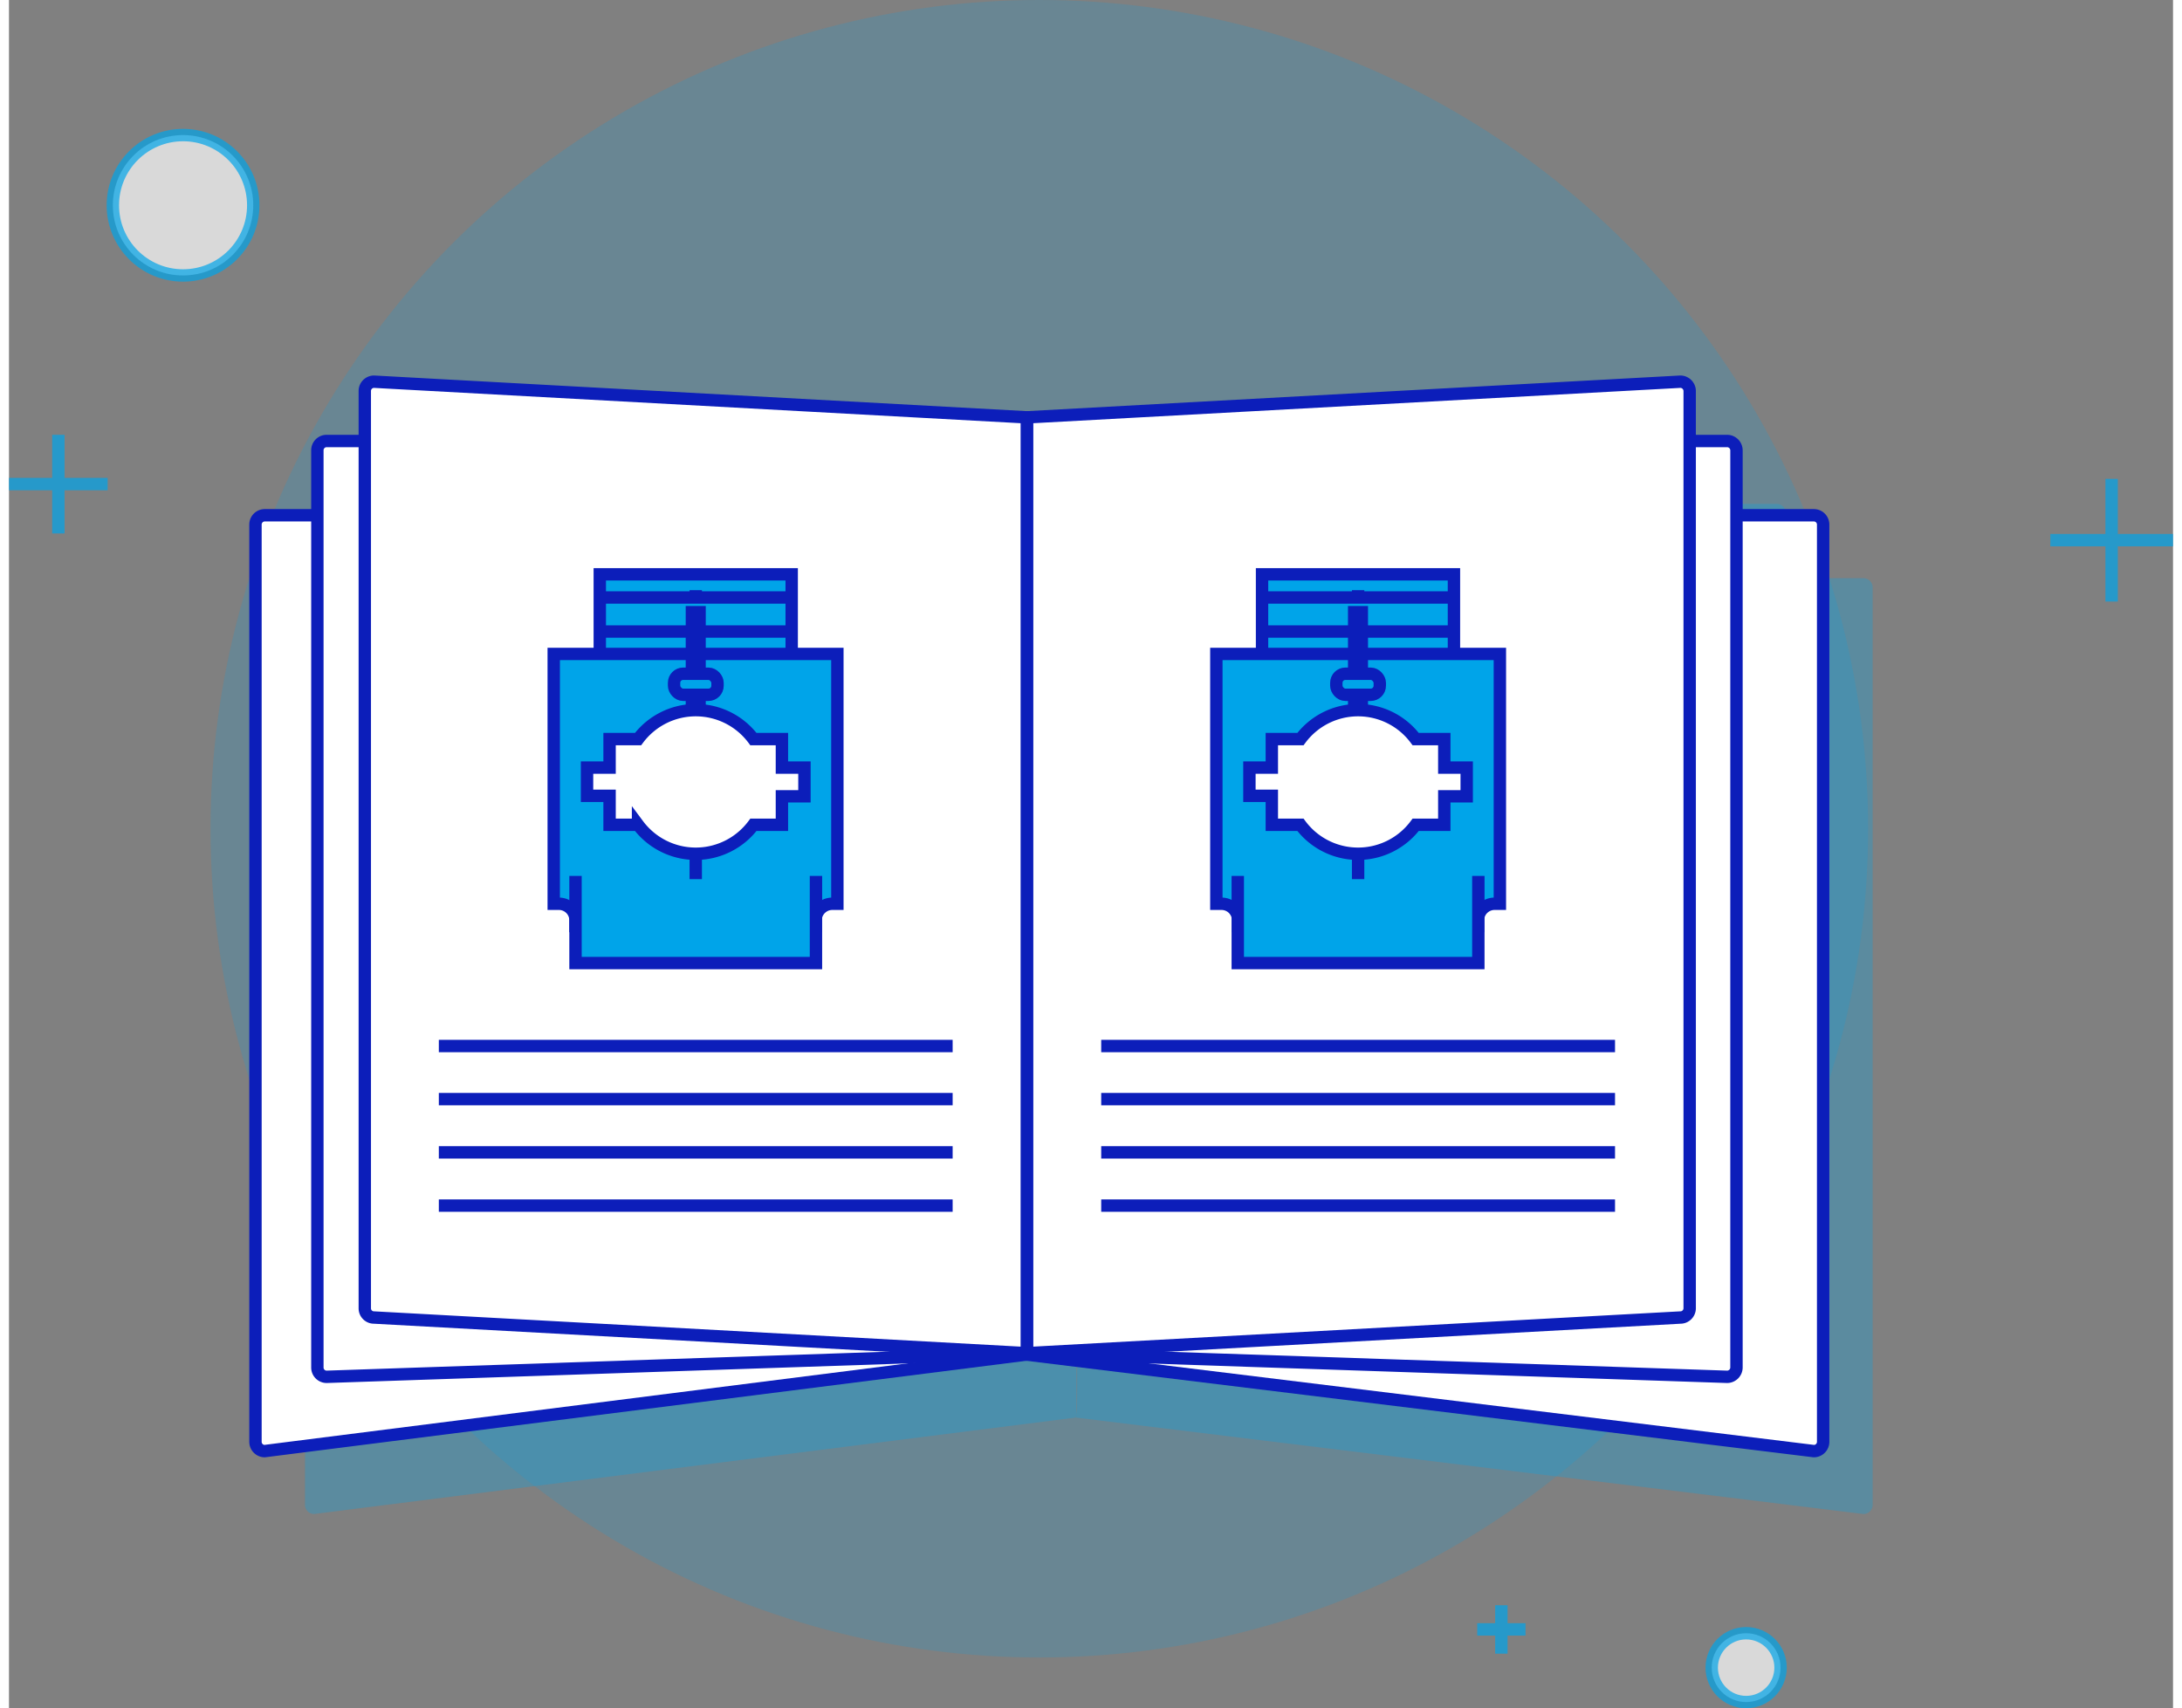
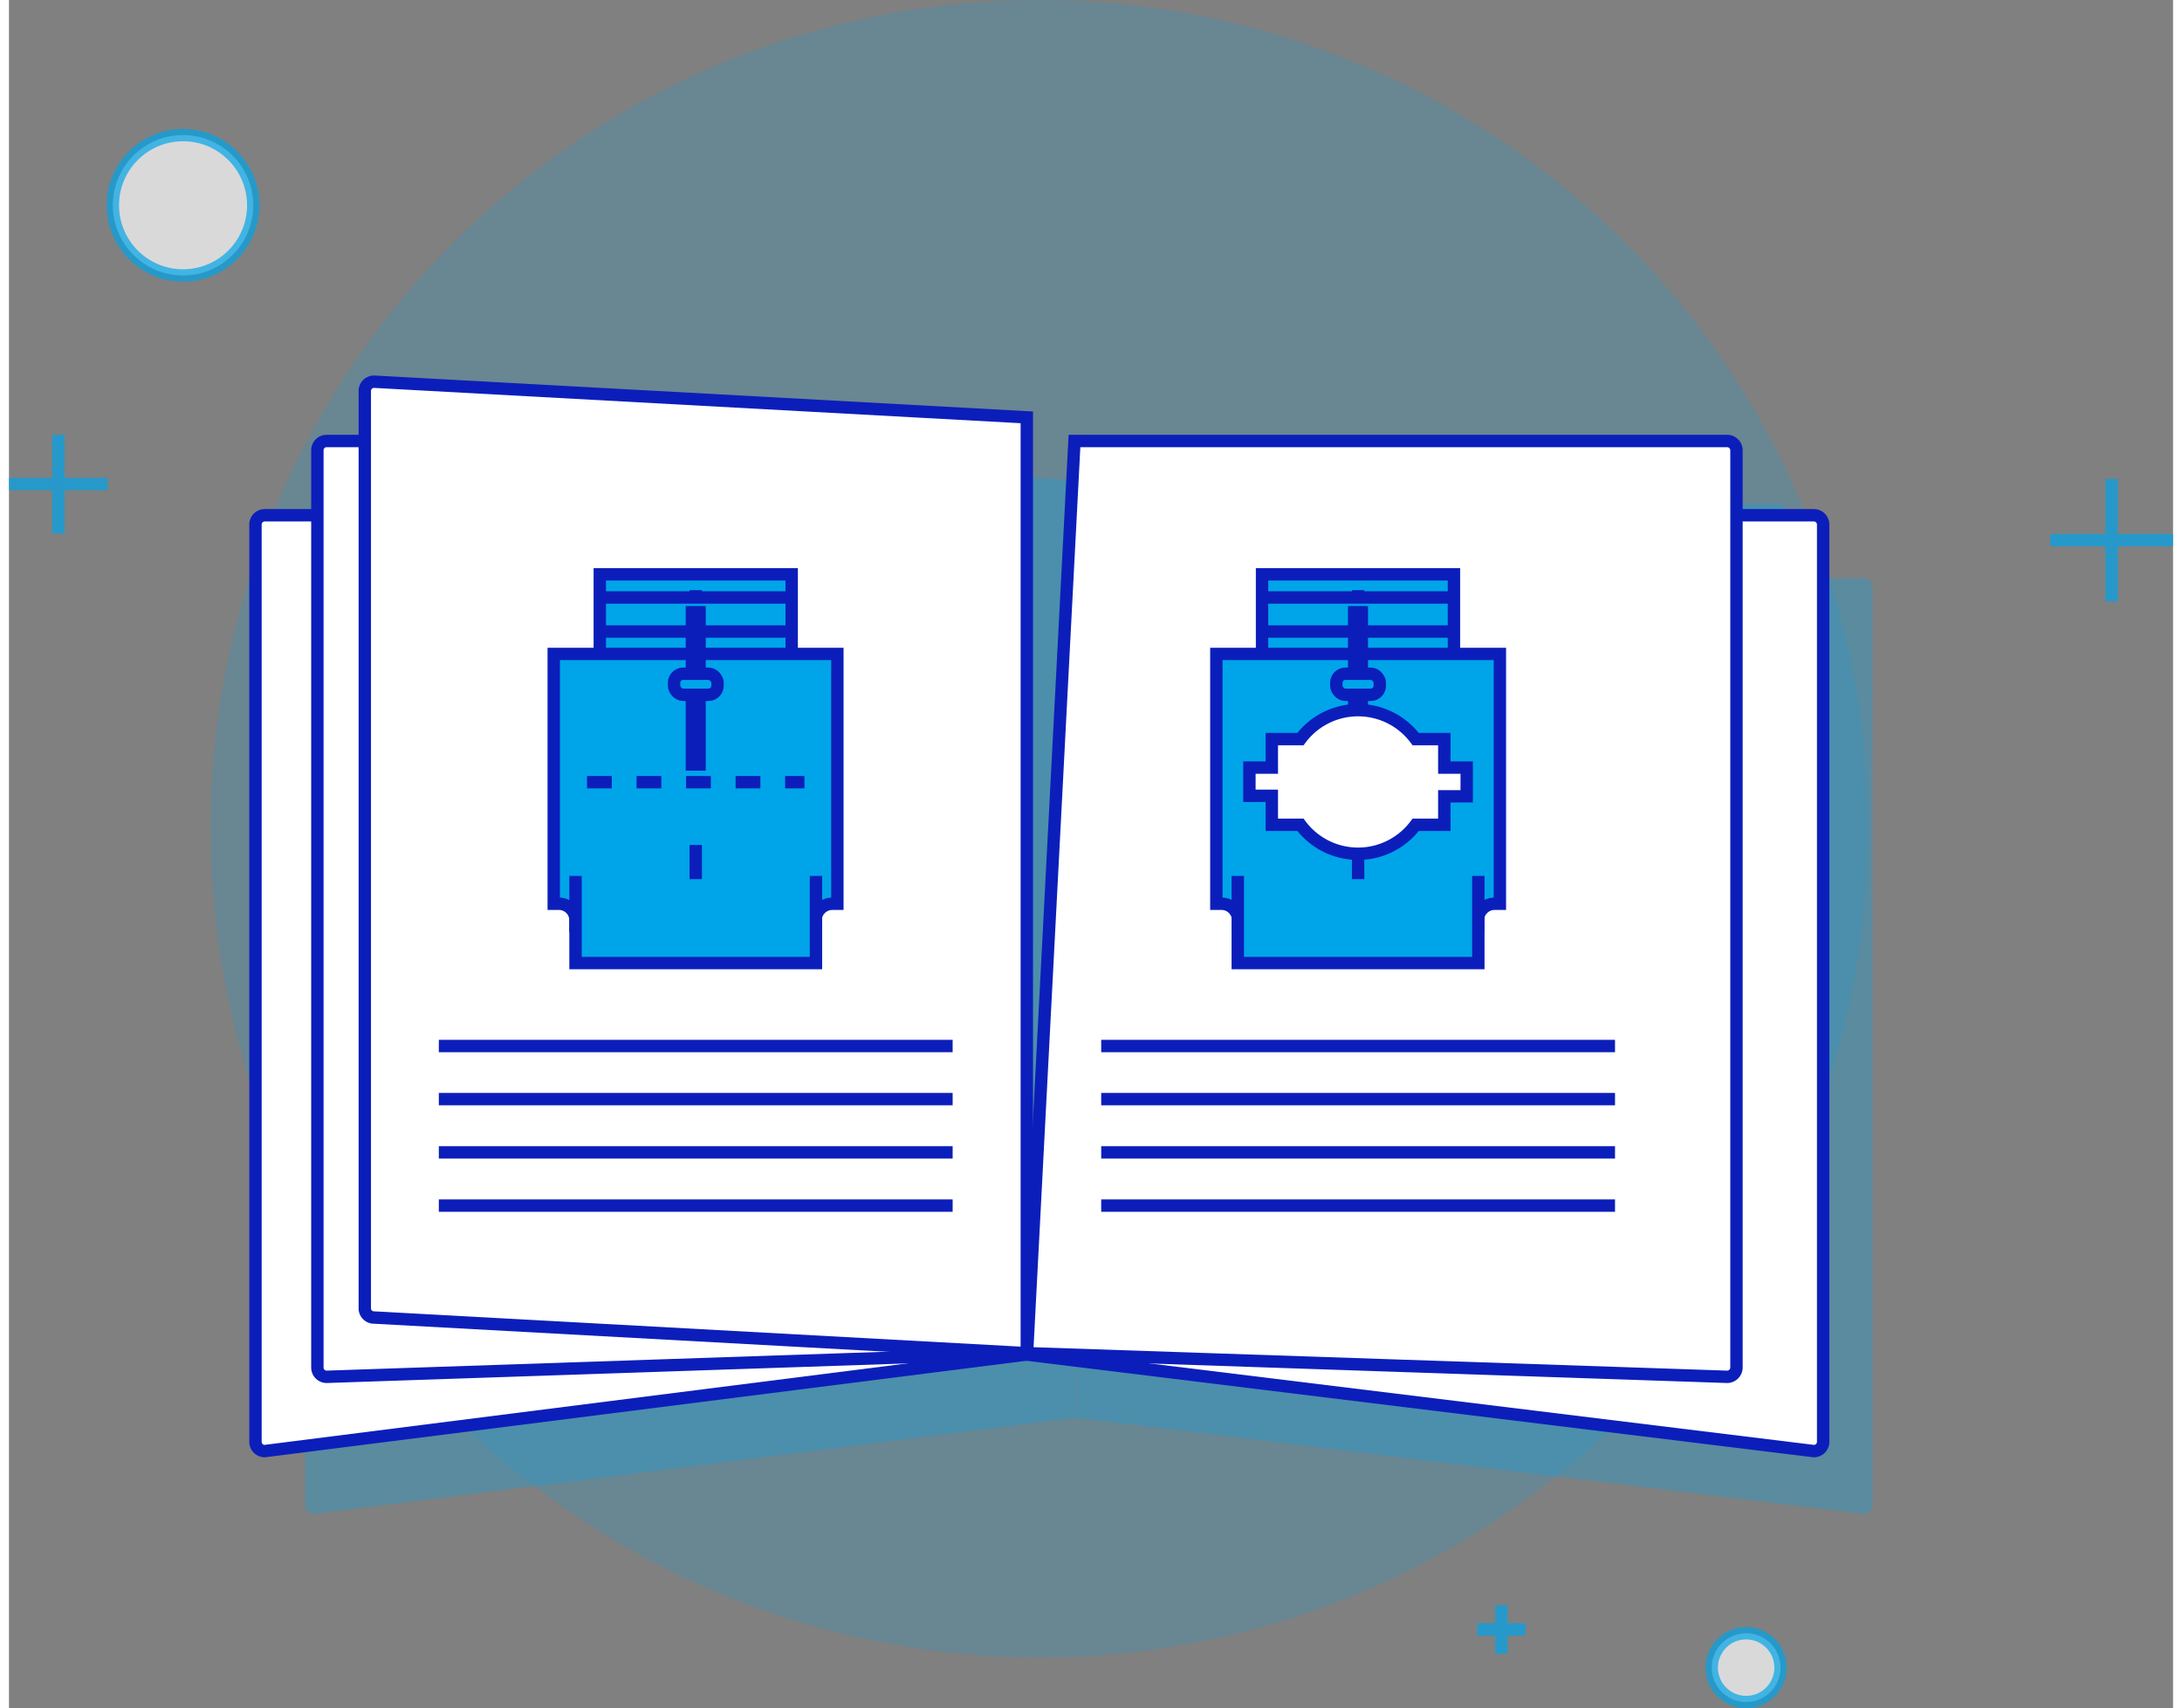
<svg xmlns="http://www.w3.org/2000/svg" viewBox="0 0 174.79 137.97" width="175" height="137">
  <rect x="0" y="0" width="174.79" height="137.97" fill="#808080" stroke="none" />
  <defs>
    <style>.cls-1,.cls-3,.cls-8{fill:#00a4e9;}.cls-1{opacity:0.18;}.cls-2{opacity:0.29;}.cls-4,.cls-6{opacity:0.7;}.cls-5,.cls-6,.cls-7,.cls-9{fill:#fff;}.cls-5,.cls-6{stroke:#00a4e9;}.cls-5,.cls-6,.cls-7,.cls-8,.cls-9{stroke-miterlimit:10;}.cls-7,.cls-8,.cls-9{stroke:#0c1eba;}.cls-9{stroke-dasharray:2;}</style>
  </defs>
  <g id="Vrstva_2" data-name="Vrstva 2">
    <g id="Vrstva_1-2" data-name="Vrstva 1">
      <circle class="cls-1" cx="83.22" cy="66.94" r="66.94" />
      <g class="cls-2">
        <path class="cls-3" d="M97.06,46.7h52.72a.75.75,0,0,1,.75.75v74.1a.74.74,0,0,1-.75.74L86.17,114.5Z" />
        <path class="cls-3" d="M86.17,114.5l-61.52,7.79a.74.74,0,0,1-.74-.74V47.45a.75.75,0,0,1,.74-.75H77.38Z" />
        <path class="cls-3" d="M90.06,40.7h52.72a.76.76,0,0,1,.75.75v74.1a.75.75,0,0,1-.75.74l-56.55-1.91Z" />
        <path class="cls-3" d="M86.21,114.38l-56.56,1.91a.74.74,0,0,1-.74-.74V41.45a.75.75,0,0,1,.74-.75H82.38Z" />
        <path class="cls-3" d="M86.23,38.79,139,35.92a.74.74,0,0,1,.75.74v74.1a.75.75,0,0,1-.75.75l-52.72,2.87Z" />
        <path class="cls-3" d="M86.21,114.38l-52.73-2.87a.75.75,0,0,1-.74-.75V36.66a.74.74,0,0,1,.74-.74l52.73,2.87Z" />
        <line class="cls-3" x1="38.72" y1="89.57" x2="80.22" y2="89.57" />
        <line class="cls-3" x1="38.72" y1="93.87" x2="80.22" y2="93.87" />
        <line class="cls-3" x1="38.72" y1="98.17" x2="80.22" y2="98.17" />
        <line class="cls-3" x1="38.72" y1="102.46" x2="80.22" y2="102.46" />
        <rect class="cls-3" x="51.72" y="51.48" width="15.5" height="6.49" />
        <line class="cls-3" x1="51.75" y1="53.35" x2="67.19" y2="53.35" />
        <line class="cls-3" x1="51.81" y1="56.1" x2="67.13" y2="56.1" />
        <path class="cls-3" d="M70.5,78.05h.41V57.91H48V78.05h.41a1.35,1.35,0,0,1,1.35,1.35v.45H69.15V79.4A1.36,1.36,0,0,1,70.5,78.05Z" />
        <polyline class="cls-3" points="69.18 75.83 69.18 82.87 49.76 82.87 49.76 75.83" />
        <line class="cls-3" x1="50.69" y1="68.26" x2="68.25" y2="68.26" />
        <rect class="cls-3" x="59.16" y="54.53" width="0.62" height="12.3" />
        <line class="cls-3" x1="59.47" y1="53.73" x2="59.47" y2="52.75" />
        <line class="cls-3" x1="59.47" y1="73.34" x2="59.47" y2="76.1" />
        <path class="cls-3" d="M68.25,67.12H66.43V64.78h-2.3a5.81,5.81,0,0,0-9.32,0h-2.3v2.34H50.7v2.29h1.81v2.34h2.3a5.81,5.81,0,0,0,9.32,0h2.3V69.41h1.82Z" />
        <rect class="cls-3" x="57.72" y="59.51" width="3.51" height="1.7" rx="0.73" />
        <line class="cls-3" x1="92.22" y1="89.57" x2="133.72" y2="89.57" />
        <line class="cls-3" x1="92.22" y1="93.87" x2="133.72" y2="93.87" />
        <line class="cls-3" x1="92.22" y1="98.17" x2="133.72" y2="98.17" />
        <line class="cls-3" x1="92.22" y1="102.46" x2="133.72" y2="102.46" />
        <rect class="cls-3" x="105.21" y="51.48" width="15.5" height="6.49" />
        <line class="cls-3" x1="105.24" y1="53.35" x2="120.69" y2="53.35" />
        <line class="cls-3" x1="105.3" y1="56.1" x2="120.63" y2="56.1" />
        <path class="cls-3" d="M124,78.05h.42V57.91H101.52V78.05h.42a1.35,1.35,0,0,1,1.34,1.35v.45h19.37V79.4A1.35,1.35,0,0,1,124,78.05Z" />
        <polyline class="cls-3" points="122.68 75.83 122.68 82.87 103.25 82.87 103.25 75.83" />
        <line class="cls-3" x1="104.19" y1="68.26" x2="121.74" y2="68.26" />
        <rect class="cls-3" x="112.65" y="54.53" width="0.62" height="12.3" />
        <line class="cls-3" x1="112.97" y1="53.73" x2="112.97" y2="52.75" />
        <line class="cls-3" x1="112.97" y1="73.34" x2="112.97" y2="76.1" />
        <path class="cls-3" d="M121.74,67.12h-1.81V64.78h-2.31a5.8,5.8,0,0,0-9.31,0H106v2.34h-1.81v2.29H106v2.34h2.31a5.8,5.8,0,0,0,9.31,0h2.31V69.41h1.81Z" />
        <rect class="cls-3" x="111.21" y="59.51" width="3.51" height="1.7" rx="0.73" />
      </g>
      <g class="cls-4">
        <line class="cls-5" x1="169.83" y1="38.68" x2="169.83" y2="48.59" />
        <line class="cls-5" x1="174.79" y1="43.63" x2="164.88" y2="43.63" />
      </g>
      <g class="cls-4">
        <line class="cls-5" x1="3.99" y1="35.12" x2="3.99" y2="43.09" />
        <line class="cls-5" x1="7.97" y1="39.1" y2="39.1" />
      </g>
      <g class="cls-4">
        <line class="cls-5" x1="120.54" y1="129.66" x2="120.54" y2="133.57" />
        <line class="cls-5" x1="122.49" y1="131.61" x2="118.59" y2="131.61" />
      </g>
      <circle class="cls-6" cx="14.06" cy="16.58" r="5.67" />
      <circle class="cls-6" cx="140.31" cy="134.7" r="2.78" />
      <path class="cls-7" d="M93.06,41.62h52.72a.75.75,0,0,1,.75.75v74.09a.75.75,0,0,1-.75.75l-63.61-7.8Z" />
      <path class="cls-7" d="M82.17,109.41l-61.52,7.8a.75.75,0,0,1-.74-.75V42.37a.75.75,0,0,1,.74-.75H73.38Z" />
      <path class="cls-7" d="M86.06,35.62h52.72a.76.76,0,0,1,.75.75v74.09a.76.76,0,0,1-.75.75L82.23,109.3Z" />
      <path class="cls-7" d="M82.21,109.3l-56.56,1.91a.75.75,0,0,1-.74-.75V36.37a.75.75,0,0,1,.74-.75H78.38Z" />
-       <path class="cls-7" d="M82.23,33.71,135,30.83a.76.76,0,0,1,.75.75v74.1a.75.75,0,0,1-.75.74L82.23,109.3Z" />
      <path class="cls-7" d="M82.21,109.3l-52.73-2.88a.74.74,0,0,1-.74-.74V31.58a.75.75,0,0,1,.74-.75l52.73,2.88Z" />
      <line class="cls-7" x1="34.72" y1="84.49" x2="76.22" y2="84.49" />
      <line class="cls-7" x1="34.72" y1="88.78" x2="76.22" y2="88.78" />
      <line class="cls-7" x1="34.72" y1="93.08" x2="76.22" y2="93.08" />
      <line class="cls-7" x1="34.72" y1="97.38" x2="76.22" y2="97.38" />
      <rect class="cls-8" x="47.72" y="46.39" width="15.5" height="6.49" />
      <line class="cls-7" x1="47.75" y1="48.26" x2="63.19" y2="48.26" />
      <line class="cls-7" x1="47.81" y1="51.01" x2="63.13" y2="51.01" />
      <path class="cls-8" d="M66.5,73h.41V52.82H44V73h.41a1.34,1.34,0,0,1,1.35,1.34v.46H65.15v-.46A1.35,1.35,0,0,1,66.5,73Z" />
      <polyline class="cls-8" points="65.18 70.75 65.18 77.79 45.76 77.79 45.76 70.75" />
      <line class="cls-9" x1="46.69" y1="63.18" x2="64.25" y2="63.18" />
      <rect class="cls-7" x="55.16" y="49.45" width="0.62" height="12.3" />
      <line class="cls-7" x1="55.47" y1="48.65" x2="55.47" y2="47.67" />
      <line class="cls-7" x1="55.47" y1="68.25" x2="55.47" y2="71.01" />
-       <path class="cls-7" d="M64.25,62H62.43V59.7h-2.3a5.81,5.81,0,0,0-9.32,0h-2.3V62H46.69v2.28h1.82v2.34h2.3a5.81,5.81,0,0,0,9.32,0h2.3V64.32h1.82Z" />
      <rect class="cls-8" x="53.72" y="54.42" width="3.51" height="1.7" rx="0.73" />
      <line class="cls-7" x1="88.22" y1="84.49" x2="129.72" y2="84.49" />
      <line class="cls-7" x1="88.22" y1="88.78" x2="129.72" y2="88.78" />
      <line class="cls-7" x1="88.22" y1="93.08" x2="129.72" y2="93.08" />
      <line class="cls-7" x1="88.22" y1="97.38" x2="129.72" y2="97.38" />
      <rect class="cls-8" x="101.21" y="46.39" width="15.5" height="6.49" />
      <line class="cls-7" x1="101.24" y1="48.26" x2="116.69" y2="48.26" />
      <line class="cls-7" x1="101.3" y1="51.01" x2="116.63" y2="51.01" />
      <path class="cls-8" d="M120,73h.42V52.82H97.52V73h.42a1.34,1.34,0,0,1,1.34,1.34v.46h19.37v-.46A1.34,1.34,0,0,1,120,73Z" />
      <polyline class="cls-8" points="118.68 70.75 118.68 77.79 99.25 77.79 99.25 70.75" />
      <line class="cls-9" x1="100.19" y1="63.18" x2="117.74" y2="63.18" />
      <rect class="cls-7" x="108.65" y="49.45" width="0.62" height="12.3" />
      <line class="cls-7" x1="108.97" y1="48.65" x2="108.97" y2="47.67" />
      <line class="cls-7" x1="108.97" y1="68.25" x2="108.97" y2="71.01" />
      <path class="cls-7" d="M117.74,62h-1.81V59.7h-2.31a5.8,5.8,0,0,0-9.31,0H102V62h-1.81v2.28H102v2.34h2.31a5.8,5.8,0,0,0,9.31,0h2.31V64.32h1.81Z" />
      <rect class="cls-8" x="107.21" y="54.42" width="3.51" height="1.7" rx="0.73" />
    </g>
  </g>
</svg>